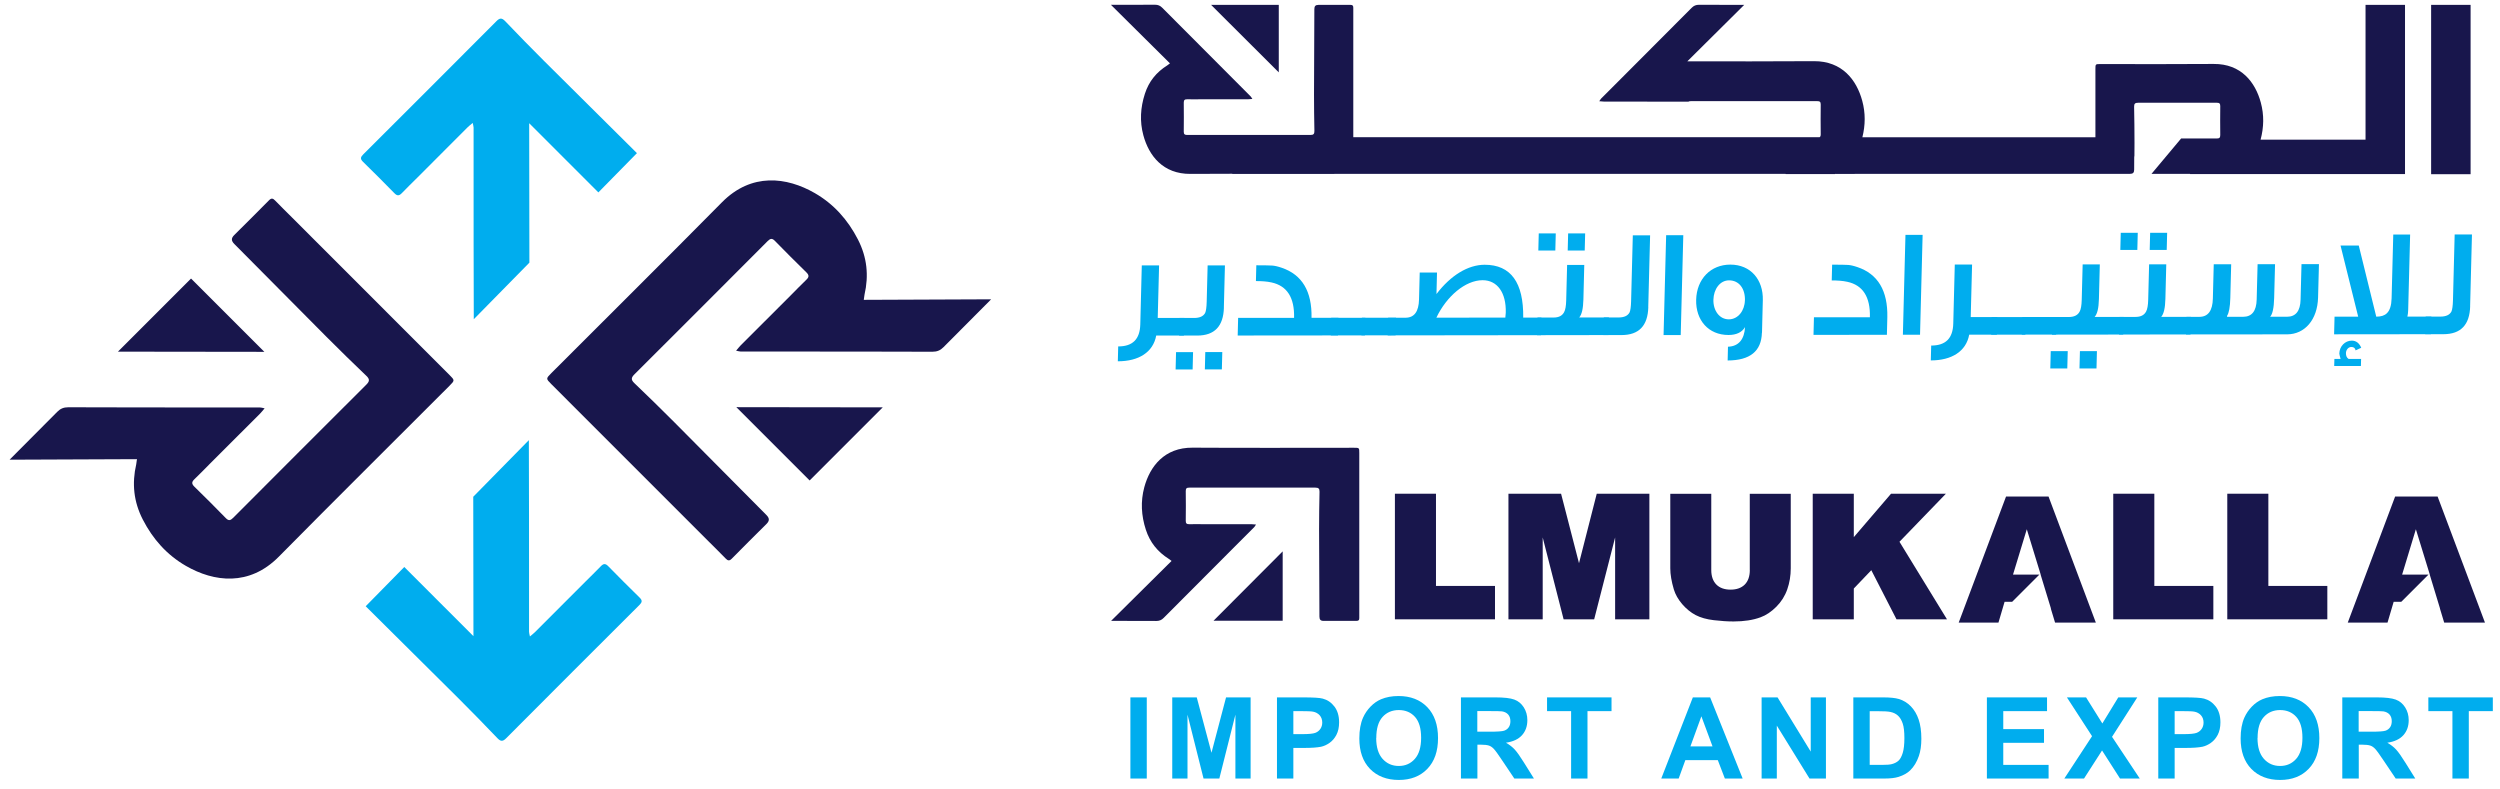
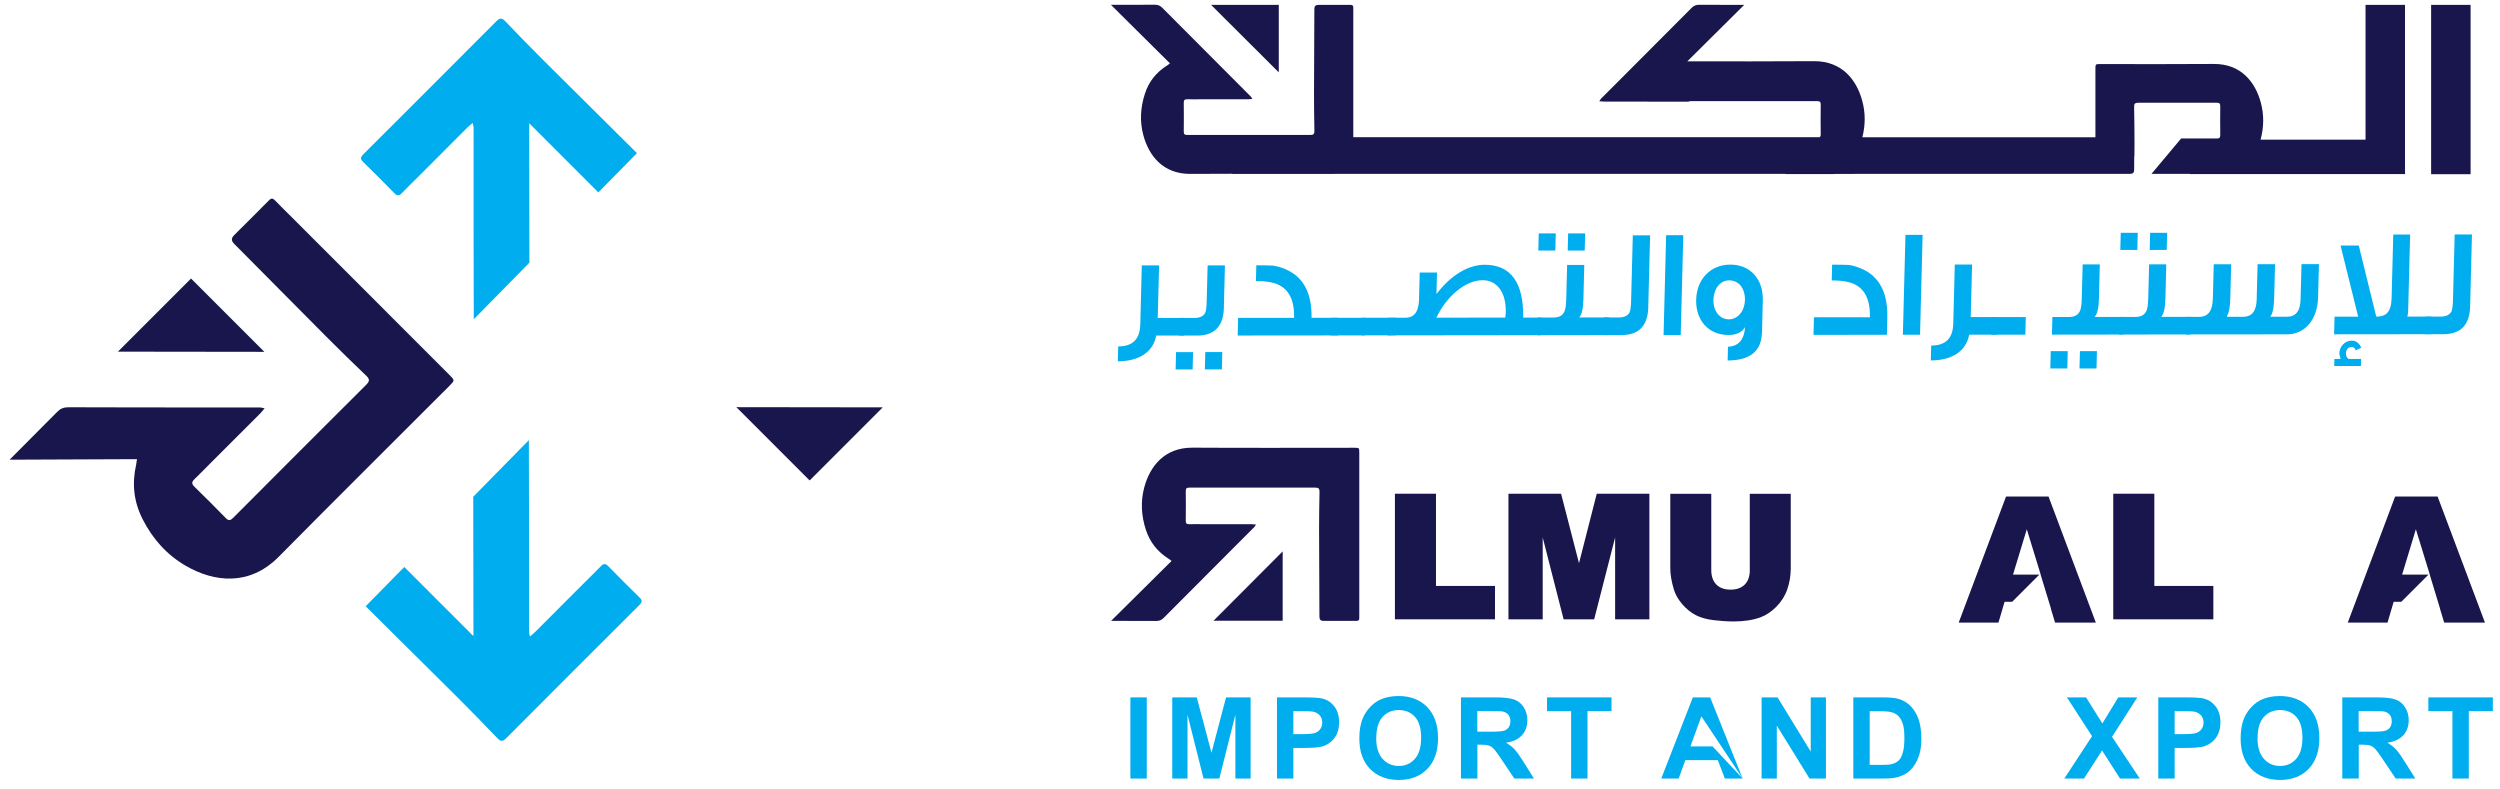
<svg xmlns="http://www.w3.org/2000/svg" width="209" height="66" viewBox="0 0 209 66" fill="none">
  <g clip-path="url(#clip0_5_562)">
-     <path d="M72.22 25.067C75.785 25.051 79.276 25.038 82.861 25.022C82.658 25.226 82.515 25.368 82.373 25.511C81.203 26.68 80.034 27.85 78.873 29.027C78.612 29.292 78.335 29.406 77.948 29.406C73.736 29.39 69.523 29.39 65.311 29.39C64.186 29.39 63.062 29.39 61.934 29.39C61.832 29.39 61.73 29.353 61.538 29.317C61.697 29.133 61.795 28.999 61.913 28.881C63.306 27.487 64.704 26.094 66.097 24.7C66.533 24.264 66.957 23.82 67.401 23.396C67.629 23.18 67.666 23.017 67.417 22.773C66.529 21.909 65.653 21.029 64.785 20.141C64.545 19.892 64.394 19.937 64.166 20.165C60.463 23.881 56.752 27.593 53.036 31.297C52.759 31.574 52.743 31.753 53.028 32.026C54.152 33.102 55.265 34.185 56.364 35.29C58.935 37.873 61.494 40.464 64.064 43.047C64.337 43.32 64.349 43.536 64.072 43.809C63.099 44.771 62.133 45.736 61.172 46.71C60.972 46.914 60.838 46.873 60.663 46.69C60.21 46.221 59.742 45.765 59.282 45.305C54.886 40.908 50.49 36.512 46.094 32.116C45.634 31.655 45.634 31.655 46.094 31.191C50.848 26.432 55.627 21.697 60.353 16.914C62.826 14.412 65.775 14.795 68.118 16.144C69.707 17.061 70.88 18.377 71.727 20.027C72.489 21.518 72.64 23.034 72.273 24.635C72.253 24.725 72.245 24.818 72.212 25.063L72.22 25.067Z" fill="#18164C" />
    <path d="M73.797 34.055C71.797 36.056 69.747 38.105 67.686 40.167C65.616 38.097 63.58 36.06 61.559 34.039C65.649 34.043 69.739 34.051 73.797 34.055Z" fill="#18164C" />
    <path d="M33.795 47.403L30.572 50.683C33.155 53.254 35.75 55.813 38.329 58.383C39.429 59.48 40.517 60.596 41.592 61.721C41.869 62.006 42.045 61.993 42.322 61.712C46.025 57.992 49.736 54.285 53.452 50.581C53.676 50.357 53.725 50.206 53.476 49.962C52.588 49.094 51.712 48.218 50.844 47.33C50.6 47.081 50.441 47.118 50.221 47.346C49.797 47.79 49.353 48.214 48.917 48.65C47.524 50.043 46.131 51.441 44.737 52.834C44.619 52.952 44.489 53.05 44.302 53.209C44.265 53.017 44.228 52.916 44.228 52.814C44.224 51.689 44.228 50.565 44.228 49.436C44.228 45.223 44.228 41.01 44.212 36.797L39.564 41.528C39.568 45.394 39.576 49.289 39.58 53.184C37.673 51.278 35.746 49.35 33.795 47.399V47.403Z" fill="#00ADEE" />
    <path d="M50.025 16.083L53.248 12.803C50.665 10.232 48.07 7.673 45.491 5.102C44.391 4.006 43.303 2.89 42.228 1.765C41.951 1.48 41.776 1.492 41.499 1.773C37.795 5.493 34.084 9.201 30.369 12.905C30.145 13.129 30.096 13.279 30.344 13.524C31.232 14.392 32.108 15.268 32.976 16.156C33.22 16.404 33.379 16.368 33.599 16.14C34.023 15.696 34.467 15.272 34.903 14.836C36.296 13.442 37.69 12.045 39.083 10.651C39.201 10.533 39.331 10.435 39.519 10.277C39.555 10.468 39.592 10.57 39.592 10.672C39.596 11.796 39.592 12.921 39.592 14.05C39.592 18.262 39.592 22.475 39.608 26.688L44.257 21.958C44.253 18.091 44.245 14.196 44.24 10.301C46.147 12.208 48.074 14.135 50.025 16.087V16.083Z" fill="#00ADEE" />
    <path d="M11.441 38.386C7.876 38.402 4.385 38.414 0.8 38.431C1.004 38.227 1.146 38.084 1.289 37.942C2.458 36.773 3.627 35.603 4.788 34.426C5.049 34.161 5.326 34.047 5.713 34.047C9.926 34.063 14.138 34.063 18.351 34.063C19.475 34.063 20.599 34.063 21.728 34.063C21.83 34.063 21.931 34.1 22.123 34.136C21.964 34.32 21.866 34.454 21.748 34.572C20.355 35.966 18.958 37.359 17.564 38.753C17.128 39.189 16.705 39.633 16.261 40.056C16.032 40.273 15.996 40.435 16.244 40.68C17.132 41.544 18.008 42.424 18.876 43.312C19.116 43.561 19.267 43.516 19.495 43.288C23.198 39.572 26.91 35.86 30.625 32.156C30.902 31.879 30.919 31.7 30.634 31.427C29.509 30.351 28.397 29.267 27.297 28.163C24.726 25.58 22.168 22.989 19.597 20.405C19.324 20.133 19.312 19.916 19.589 19.644C20.563 18.682 21.528 17.716 22.49 16.743C22.689 16.539 22.824 16.58 22.999 16.763C23.451 17.232 23.92 17.688 24.38 18.148C28.776 22.545 33.172 26.941 37.567 31.337C38.028 31.798 38.028 31.798 37.567 32.262C32.813 37.021 28.034 41.756 23.308 46.539C20.836 49.041 17.886 48.658 15.544 47.309C13.955 46.392 12.781 45.076 11.934 43.426C11.172 41.935 11.021 40.419 11.388 38.818C11.409 38.728 11.417 38.635 11.449 38.39L11.441 38.386Z" fill="#18164C" />
    <path d="M9.86 29.398C11.861 27.397 13.91 25.348 15.971 23.286C18.041 25.356 20.078 27.393 22.099 29.414C18.008 29.41 13.918 29.402 9.86 29.398Z" fill="#18164C" />
    <path d="M94.501 65.086V58.302H95.87V65.086H94.501Z" fill="#00ADEE" />
    <path d="M98 65.086V58.302H100.049L101.28 62.93L102.498 58.302H104.551V65.086H103.28V59.744L101.936 65.086H100.616L99.275 59.744V65.086H98.004H98Z" fill="#00ADEE" />
    <path d="M106.755 65.086V58.302H108.951C109.782 58.302 110.328 58.334 110.581 58.404C110.968 58.505 111.294 58.725 111.558 59.068C111.819 59.41 111.949 59.85 111.949 60.388C111.949 60.803 111.872 61.154 111.721 61.439C111.571 61.724 111.379 61.944 111.147 62.107C110.915 62.27 110.678 62.376 110.438 62.429C110.112 62.494 109.639 62.527 109.016 62.527H108.124V65.086H106.755ZM108.124 59.451V61.374H108.874C109.411 61.374 109.774 61.337 109.957 61.268C110.141 61.199 110.283 61.085 110.385 60.934C110.487 60.783 110.54 60.608 110.54 60.408C110.54 60.16 110.466 59.956 110.324 59.797C110.177 59.638 109.994 59.536 109.774 59.496C109.611 59.463 109.281 59.451 108.788 59.451H108.128H108.124Z" fill="#00ADEE" />
    <path d="M113.64 61.737C113.64 61.044 113.742 60.466 113.95 59.997C114.104 59.651 114.316 59.341 114.581 59.068C114.846 58.795 115.139 58.591 115.457 58.457C115.881 58.278 116.366 58.188 116.92 58.188C117.918 58.188 118.72 58.498 119.319 59.117C119.918 59.736 120.219 60.6 120.219 61.704C120.219 62.808 119.922 63.656 119.327 64.275C118.733 64.894 117.938 65.204 116.94 65.204C115.942 65.204 115.131 64.894 114.532 64.279C113.937 63.664 113.64 62.817 113.64 61.737ZM115.05 61.692C115.05 62.462 115.229 63.041 115.583 63.44C115.938 63.835 116.39 64.035 116.936 64.035C117.482 64.035 117.93 63.839 118.28 63.444C118.631 63.049 118.806 62.462 118.806 61.676C118.806 60.889 118.635 60.319 118.297 59.936C117.954 59.553 117.502 59.361 116.94 59.361C116.378 59.361 115.921 59.557 115.575 59.944C115.229 60.331 115.058 60.914 115.058 61.696L115.05 61.692Z" fill="#00ADEE" />
    <path d="M122.134 65.086V58.302H125.019C125.744 58.302 126.269 58.363 126.599 58.485C126.929 58.607 127.19 58.823 127.39 59.137C127.585 59.447 127.687 59.805 127.687 60.205C127.687 60.714 127.536 61.133 127.239 61.464C126.942 61.794 126.493 62.005 125.899 62.091C126.196 62.262 126.44 62.454 126.632 62.661C126.823 62.869 127.084 63.236 127.41 63.761L128.237 65.086H126.599L125.609 63.611C125.259 63.085 125.019 62.751 124.888 62.612C124.758 62.474 124.623 62.38 124.477 62.331C124.33 62.282 124.102 62.254 123.788 62.254H123.511V65.086H122.142H122.134ZM123.503 61.17H124.518C125.173 61.17 125.585 61.142 125.748 61.085C125.911 61.028 126.041 60.934 126.131 60.799C126.225 60.665 126.269 60.494 126.269 60.29C126.269 60.062 126.208 59.879 126.086 59.736C125.964 59.597 125.793 59.508 125.569 59.471C125.459 59.455 125.125 59.447 124.571 59.447H123.503V61.166V61.17Z" fill="#00ADEE" />
    <path d="M131.345 65.086V59.451H129.333V58.302H134.723V59.451H132.714V65.086H131.345Z" fill="#00ADEE" />
-     <path d="M145.69 65.086H144.199L143.608 63.546H140.895L140.337 65.086H138.882L141.522 58.302H142.968L145.686 65.086H145.69ZM143.168 62.401L142.235 59.883L141.318 62.401H143.168Z" fill="#00ADEE" />
+     <path d="M145.69 65.086H144.199L143.608 63.546H140.895L140.337 65.086H138.882L141.522 58.302H142.968L145.686 65.086H145.69ZL142.235 59.883L141.318 62.401H143.168Z" fill="#00ADEE" />
    <path d="M147.271 65.086V58.302H148.603L151.377 62.833V58.302H152.648V65.086H151.275L148.542 60.661V65.086H147.271Z" fill="#00ADEE" />
    <path d="M154.938 58.302H157.439C158.005 58.302 158.433 58.347 158.731 58.432C159.13 58.55 159.468 58.758 159.753 59.056C160.038 59.353 160.254 59.72 160.401 60.156C160.548 60.592 160.625 61.125 160.625 61.761C160.625 62.319 160.556 62.8 160.417 63.203C160.246 63.696 160.006 64.096 159.692 64.401C159.456 64.633 159.134 64.813 158.731 64.943C158.429 65.041 158.026 65.086 157.516 65.086H154.938V58.302ZM156.307 59.451V63.945H157.329C157.712 63.945 157.989 63.925 158.156 63.88C158.376 63.823 158.563 63.729 158.71 63.599C158.857 63.464 158.975 63.248 159.069 62.943C159.162 62.637 159.207 62.225 159.207 61.7C159.207 61.174 159.162 60.775 159.069 60.494C158.975 60.213 158.845 59.993 158.682 59.838C158.519 59.683 158.303 59.573 158.046 59.52C157.855 59.475 157.48 59.455 156.922 59.455H156.307V59.451Z" fill="#00ADEE" />
-     <path d="M166.104 65.086V58.302H171.132V59.451H167.473V60.954H170.879V62.099H167.473V63.945H171.262V65.086H166.104Z" fill="#00ADEE" />
    <path d="M172.578 65.086L174.896 61.545L172.794 58.302H174.395L175.756 60.482L177.088 58.302H178.677L176.566 61.598L178.884 65.086H177.234L175.731 62.739L174.224 65.086H172.582H172.578Z" fill="#00ADEE" />
    <path d="M180.432 65.086V58.302H182.628C183.459 58.302 184.005 58.334 184.258 58.404C184.645 58.505 184.971 58.725 185.236 59.068C185.496 59.41 185.627 59.85 185.627 60.388C185.627 60.803 185.549 61.154 185.399 61.439C185.248 61.724 185.056 61.944 184.824 62.107C184.592 62.27 184.356 62.376 184.115 62.429C183.789 62.494 183.317 62.527 182.693 62.527H181.801V65.086H180.432ZM181.801 59.451V61.374H182.551C183.089 61.374 183.451 61.337 183.634 61.268C183.818 61.199 183.96 61.085 184.062 60.934C184.164 60.783 184.217 60.608 184.217 60.408C184.217 60.16 184.144 59.956 184.001 59.797C183.854 59.638 183.671 59.536 183.451 59.496C183.288 59.463 182.958 59.451 182.465 59.451H181.805H181.801Z" fill="#00ADEE" />
    <path d="M187.317 61.737C187.317 61.044 187.419 60.466 187.627 59.997C187.782 59.651 187.994 59.341 188.258 59.068C188.523 58.795 188.817 58.591 189.134 58.457C189.558 58.278 190.043 58.188 190.597 58.188C191.595 58.188 192.398 58.498 192.996 59.117C193.595 59.736 193.897 60.6 193.897 61.704C193.897 62.808 193.599 63.656 193.005 64.275C192.41 64.894 191.615 65.204 190.617 65.204C189.619 65.204 188.808 64.894 188.21 64.279C187.615 63.664 187.317 62.817 187.317 61.737ZM188.727 61.692C188.727 62.462 188.906 63.041 189.261 63.44C189.615 63.835 190.067 64.035 190.613 64.035C191.159 64.035 191.607 63.839 191.958 63.444C192.308 63.049 192.483 62.462 192.483 61.676C192.483 60.889 192.312 60.319 191.974 59.936C191.632 59.553 191.179 59.361 190.617 59.361C190.055 59.361 189.599 59.557 189.253 59.944C188.906 60.331 188.735 60.914 188.735 61.696L188.727 61.692Z" fill="#00ADEE" />
    <path d="M195.816 65.086V58.302H198.7C199.425 58.302 199.951 58.363 200.281 58.485C200.611 58.607 200.871 58.823 201.071 59.137C201.266 59.447 201.368 59.805 201.368 60.205C201.368 60.714 201.218 61.133 200.92 61.464C200.623 61.794 200.175 62.005 199.58 62.091C199.877 62.262 200.122 62.454 200.313 62.661C200.505 62.869 200.765 63.236 201.091 63.761L201.918 65.086H200.281L199.291 63.611C198.94 63.085 198.7 62.751 198.57 62.612C198.439 62.474 198.305 62.38 198.158 62.331C198.011 62.282 197.783 62.254 197.47 62.254H197.193V65.086H195.824H195.816ZM197.184 61.17H198.199C198.855 61.17 199.266 61.142 199.429 61.085C199.592 61.028 199.722 60.934 199.812 60.799C199.906 60.665 199.951 60.494 199.951 60.29C199.951 60.062 199.89 59.879 199.767 59.736C199.645 59.597 199.474 59.508 199.25 59.471C199.14 59.455 198.806 59.447 198.252 59.447H197.184V61.166V61.17Z" fill="#00ADEE" />
    <path d="M205.023 65.086V59.451H203.01V58.302H208.4V59.451H206.392V65.086H205.023Z" fill="#00ADEE" />
    <path d="M113.636 50.349C113.636 46.189 113.636 42.029 113.636 37.869C113.636 37.433 113.636 37.433 113.196 37.433C108.698 37.433 104.197 37.453 99.699 37.425C97.344 37.408 96.134 38.989 95.662 40.737C95.344 41.923 95.409 43.1 95.792 44.282C96.138 45.349 96.782 46.136 97.711 46.723C97.764 46.755 97.809 46.796 97.943 46.894C96.248 48.572 94.59 50.218 92.887 51.905C93.079 51.905 93.213 51.905 93.348 51.905C94.456 51.905 95.56 51.905 96.668 51.913C96.916 51.913 97.104 51.84 97.283 51.657C99.267 49.656 101.263 47.664 103.256 45.667C103.789 45.133 104.319 44.604 104.853 44.07C104.901 44.021 104.93 43.956 105.003 43.85C104.84 43.838 104.73 43.822 104.62 43.822C103.3 43.822 101.98 43.822 100.665 43.822C100.253 43.822 99.842 43.813 99.43 43.822C99.218 43.826 99.125 43.769 99.129 43.536C99.141 42.705 99.141 41.878 99.129 41.047C99.129 40.815 99.218 40.766 99.43 40.766C102.942 40.77 106.45 40.774 109.961 40.766C110.222 40.766 110.316 40.843 110.312 41.108C110.291 42.147 110.275 43.19 110.275 44.229C110.279 46.666 110.295 49.106 110.304 51.543C110.304 51.799 110.401 51.909 110.658 51.905C111.575 51.901 112.487 51.901 113.404 51.905C113.595 51.905 113.64 51.824 113.636 51.653C113.628 51.217 113.636 50.781 113.636 50.345V50.349Z" fill="#18164C" />
    <path d="M107.232 51.893V46.095C105.301 48.034 103.366 49.97 101.451 51.893H107.232Z" fill="#18164C" />
    <path d="M120.048 41.275H116.614V51.775H124.982V48.984H120.048V41.275Z" fill="#18164C" />
    <path d="M132.005 47.085L130.506 41.275H126.106V51.775H128.97V44.93L130.718 51.775H133.272L135.024 44.93V51.775H137.888V41.275H133.488L132.005 47.085Z" fill="#18164C" />
    <path d="M146.285 47.652C146.285 48.177 146.142 48.589 145.861 48.87C145.58 49.151 145.181 49.294 144.675 49.294C144.17 49.294 143.767 49.151 143.486 48.866C143.205 48.581 143.062 48.173 143.062 47.656V41.279H139.636V47.509C139.636 48.023 139.738 48.617 139.933 49.277C140.06 49.697 140.296 50.113 140.634 50.508C140.972 50.899 141.351 51.209 141.758 51.421C142.166 51.633 142.679 51.779 143.282 51.848C143.873 51.918 144.427 51.954 144.928 51.954C145.8 51.954 146.562 51.836 147.185 51.604C147.645 51.437 148.085 51.139 148.501 50.724C148.916 50.308 149.226 49.819 149.417 49.265C149.609 48.715 149.707 48.124 149.707 47.509V41.279H146.281V47.656L146.285 47.652Z" fill="#18164C" />
-     <path d="M162.678 41.275H158.091L154.978 44.905V41.275H151.544V51.775H154.978V49.2L156.441 47.668L158.547 51.775H162.768L158.796 45.292L162.678 41.275Z" fill="#18164C" />
    <path d="M180.102 41.275H176.668V51.775H185.036V48.984H180.102V41.275Z" fill="#18164C" />
-     <path d="M189.635 41.275H186.201V51.775H194.565V48.984H189.635V41.275Z" fill="#18164C" />
    <path d="M167.705 41.511L163.746 52.052H167.07L167.583 50.312H168.215L170.492 48.035H168.288L169.441 44.245L170.602 48.035H170.594L171.462 50.879H171.449L171.804 52.052H175.214L171.258 41.511H167.705Z" fill="#18164C" />
    <path d="M203.784 41.511H200.232L196.272 52.052H199.596L200.11 50.312H200.745L203.022 48.035H200.818L201.967 44.245L203.132 48.035H203.124L203.988 50.879H203.98L204.334 52.052H207.744L203.784 41.511Z" fill="#18164C" />
    <path d="M98.974 28.053H96.66C96.403 29.439 95.21 30.204 93.45 30.204L93.482 28.962C94.684 28.962 95.295 28.367 95.328 27.124L95.454 22.186H96.9L96.786 26.578H99.011L98.974 28.049V28.053Z" fill="#00ADEE" />
    <path d="M99.703 30.885H98.281L98.318 29.439H99.74L99.703 30.885ZM102.319 25.71C102.278 27.275 101.536 28.049 100.098 28.053H98.575L98.611 26.582H99.825C100.302 26.582 100.603 26.44 100.754 26.154C100.823 26 100.868 25.69 100.88 25.226L100.958 22.186H102.404L102.315 25.715L102.319 25.71ZM102.147 30.881H100.726L100.762 29.434H102.184L102.147 30.881Z" fill="#00ADEE" />
    <path d="M111.86 28.041L103.471 28.049L103.508 26.574H108.185C108.23 24.875 107.594 23.893 106.299 23.612C105.9 23.523 105.464 23.498 104.995 23.498L105.028 22.178C105.737 22.178 106.189 22.19 106.372 22.202C106.551 22.215 106.808 22.268 107.142 22.382C108.857 22.96 109.688 24.358 109.644 26.566H111.892L111.856 28.037L111.86 28.041Z" fill="#00ADEE" />
    <path d="M114.109 28.037H111.253L111.289 26.566H114.145L114.109 28.037Z" fill="#00ADEE" />
    <path d="M116.671 28.033H113.815L113.852 26.562H116.708L116.671 28.033Z" fill="#00ADEE" />
    <path d="M128.832 28.021L116.011 28.037L116.048 26.562H117.494C118.231 26.562 118.606 26.057 118.631 25.034L118.688 22.785H120.134L120.089 24.582C121.279 23.017 122.725 22.137 124.118 22.133C126.302 22.133 127.377 23.616 127.341 26.55H128.864L128.828 28.021H128.832ZM125.846 26.55L125.882 26.138C125.927 24.472 125.177 23.425 123.947 23.425C122.501 23.425 120.928 24.773 120.081 26.558L125.846 26.55Z" fill="#00ADEE" />
    <path d="M134.47 28.012L128.498 28.021L128.534 26.546H129.879C130.307 26.546 130.592 26.403 130.755 26.106C130.865 25.91 130.922 25.576 130.934 25.124L131.011 22.149H132.445L132.372 25.042C132.352 25.804 132.238 26.297 132.022 26.542H134.503L134.466 28.012H134.47ZM130.025 20.947H128.604L128.64 19.513H130.062L130.025 20.947ZM132.482 20.947H131.06L131.097 19.513H132.519L132.482 20.947Z" fill="#00ADEE" />
    <path d="M137.799 25.669C137.758 27.234 137.016 28.008 135.566 28.012H134.042L134.079 26.541H135.305C135.782 26.541 136.083 26.399 136.234 26.114C136.303 25.959 136.348 25.649 136.36 25.185L136.503 19.676H137.949L137.794 25.674L137.799 25.669Z" fill="#00ADEE" />
    <path d="M140.508 28.009H139.074L139.29 19.66H140.724L140.508 28.009Z" fill="#00ADEE" />
    <path d="M147.295 27.817C147.254 29.357 146.305 30.131 144.431 30.136L144.459 28.986C145.364 28.958 145.832 28.351 145.885 27.345C145.629 27.785 145.156 28.005 144.5 28.005C142.834 28.005 141.754 26.778 141.799 25.059C141.844 23.315 143.025 22.121 144.655 22.121C146.362 22.121 147.413 23.384 147.372 25.091L147.303 27.817H147.295ZM145.877 25.116C145.902 24.109 145.376 23.437 144.549 23.437C143.787 23.437 143.262 24.175 143.241 25.055C143.217 25.959 143.742 26.697 144.529 26.697C145.303 26.697 145.853 25.971 145.873 25.116H145.877Z" fill="#00ADEE" />
    <path d="M157.749 27.988L151.609 27.996L151.646 26.521H156.323C156.368 24.822 155.732 23.84 154.437 23.559C154.037 23.47 153.601 23.445 153.133 23.445L153.166 22.125C153.874 22.125 154.327 22.137 154.51 22.149C154.689 22.162 154.946 22.215 155.28 22.329C156.995 22.907 157.826 24.305 157.781 26.513L157.745 27.988H157.749Z" fill="#00ADEE" />
    <path d="M160.515 27.984H159.081L159.297 19.636H160.731L160.515 27.984Z" fill="#00ADEE" />
    <path d="M166.939 27.98H164.625C164.369 29.365 163.175 30.131 161.415 30.131L161.448 28.889C162.65 28.889 163.261 28.294 163.293 27.051L163.42 22.113H164.866L164.752 26.505H166.976L166.939 27.976V27.98Z" fill="#00ADEE" />
    <path d="M169.319 27.976H166.463L166.499 26.505H169.355L169.319 27.976Z" fill="#00ADEE" />
-     <path d="M171.877 27.972H169.021L169.058 26.501H171.914L171.877 27.972Z" fill="#00ADEE" />
    <path d="M172.826 30.804H171.405L171.441 29.357H172.863L172.826 30.804ZM177.499 27.968L171.543 27.976L171.58 26.501H172.961C173.389 26.501 173.69 26.358 173.853 26.061C173.963 25.866 174.02 25.531 174.032 25.079L174.11 22.105H175.544L175.47 24.998C175.45 25.759 175.336 26.253 175.108 26.497H177.536L177.499 27.968ZM175.267 30.804H173.845L173.882 29.357H175.303L175.267 30.804Z" fill="#00ADEE" />
    <path d="M183.125 27.959L177.153 27.968L177.189 26.493H178.534C178.962 26.493 179.247 26.35 179.41 26.053C179.52 25.857 179.577 25.523 179.589 25.071L179.666 22.096H181.1L181.027 24.989C181.007 25.751 180.893 26.244 180.677 26.489H183.158L183.121 27.959H183.125ZM178.681 20.894H177.259L177.295 19.46H178.717L178.681 20.894ZM181.137 20.894H179.715L179.752 19.46H181.174L181.137 20.894Z" fill="#00ADEE" />
    <path d="M182.799 26.489H183.859C184.596 26.489 184.971 25.983 184.995 24.961L185.069 22.092H186.527L186.454 24.908C186.433 25.67 186.344 26.163 186.181 26.407V26.485H187.521C188.258 26.485 188.633 26.004 188.658 25.05L188.735 22.088H190.194L190.12 24.904C190.1 25.743 189.982 26.273 189.782 26.48H191.192C191.929 26.48 192.304 26 192.328 25.054L192.406 22.08H193.864L193.791 24.871C193.742 26.733 192.679 27.947 191.204 27.951L182.75 27.959L182.787 26.485L182.799 26.489Z" fill="#00ADEE" />
    <path d="M203.222 27.939L195.131 27.948L195.168 26.473H197.144L195.669 20.528H197.193L198.655 26.473C199.054 26.473 199.344 26.383 199.543 26.187C199.796 25.943 199.922 25.527 199.938 24.945L200.077 19.607H201.487L201.324 25.914C201.32 26.11 201.299 26.289 201.258 26.468H203.263L203.226 27.939H203.222ZM197.376 30.596H195.139L195.156 30.005H195.673C195.604 29.761 195.567 29.606 195.567 29.553C195.583 28.946 196.048 28.481 196.602 28.477C196.964 28.477 197.229 28.673 197.4 29.072L196.928 29.292C196.895 29.097 196.769 29.007 196.573 29.007C196.317 29.007 196.129 29.251 196.121 29.512C196.117 29.744 196.19 29.912 196.341 30.005H197.388L197.372 30.6L197.376 30.596Z" fill="#00ADEE" />
    <path d="M206.506 25.596C206.465 27.161 205.723 27.935 204.273 27.939H202.749L202.786 26.468H204.012C204.489 26.468 204.79 26.326 204.941 26.041C205.01 25.886 205.055 25.576 205.068 25.112L205.21 19.603H206.656L206.502 25.601L206.506 25.596Z" fill="#00ADEE" />
    <path d="M106.906 0.408H101.247C103.137 2.295 105.032 4.181 106.906 6.051V0.408Z" fill="#18164C" />
    <path d="M206.542 0.408H203.242V14.563H206.542V0.408Z" fill="#18164C" />
    <path d="M197.763 11.678H188.984C189.261 10.647 189.285 9.612 189.004 8.577C188.544 6.87 187.362 5.33 185.065 5.346C180.673 5.375 179.997 5.355 175.605 5.355C175.177 5.355 175.177 5.355 175.177 5.782C175.177 9.217 175.177 9.123 175.177 11.474H155.695C155.948 10.46 155.96 9.445 155.683 8.427C155.211 6.679 154.001 5.102 151.646 5.114C148.118 5.139 144.59 5.13 141.062 5.126C142.651 3.55 144.215 1.997 145.816 0.408C145.625 0.408 145.49 0.408 145.356 0.408C144.248 0.408 143.144 0.408 142.036 0.4C141.787 0.4 141.6 0.473 141.42 0.657C139.436 2.657 137.44 4.65 135.448 6.646C134.914 7.18 134.385 7.71 133.851 8.243C133.802 8.292 133.774 8.357 133.7 8.463C133.863 8.476 133.973 8.492 134.083 8.492C135.289 8.492 136.499 8.492 137.705 8.492V8.5H141.143C141.196 8.467 141.274 8.455 141.38 8.455C144.891 8.463 148.399 8.459 151.911 8.455C152.123 8.455 152.216 8.504 152.212 8.736C152.204 9.568 152.2 10.395 152.212 11.226C152.212 11.356 152.184 11.43 152.119 11.47C142.94 11.47 115.396 11.47 113.135 11.47C113.135 8.292 113.135 5.114 113.135 1.932C113.135 1.504 113.131 1.081 113.135 0.653C113.135 0.49 113.094 0.408 112.907 0.408C112.015 0.416 111.122 0.416 110.226 0.408C109.974 0.408 109.88 0.514 109.88 0.763C109.876 3.142 109.855 5.522 109.851 7.901C109.851 8.916 109.864 9.934 109.884 10.949C109.888 11.21 109.798 11.283 109.542 11.283C106.116 11.275 102.685 11.279 99.259 11.283C99.051 11.283 98.962 11.234 98.962 11.01C98.97 10.199 98.974 9.388 98.962 8.582C98.962 8.353 99.051 8.296 99.255 8.3C99.654 8.309 100.058 8.3 100.461 8.3C101.748 8.3 103.036 8.3 104.323 8.3C104.429 8.3 104.539 8.284 104.698 8.272C104.629 8.166 104.596 8.105 104.551 8.056C104.034 7.534 103.512 7.017 102.995 6.495C101.052 4.548 99.104 2.604 97.165 0.649C96.986 0.469 96.807 0.396 96.562 0.396C95.483 0.404 94.403 0.404 93.323 0.404C93.193 0.404 93.063 0.404 92.875 0.404C94.537 2.054 96.155 3.66 97.809 5.298C97.678 5.395 97.634 5.436 97.585 5.465C96.676 6.035 96.045 6.805 95.711 7.844C95.34 8.997 95.271 10.146 95.584 11.307C96.045 13.015 97.226 14.555 99.524 14.538C100.689 14.53 101.854 14.526 103.019 14.526V14.543H111.546V14.534C114.019 14.534 138.043 14.526 149.271 14.534C149.275 14.538 149.283 14.546 149.287 14.551H153.406C153.406 14.551 153.418 14.543 153.422 14.538C154.074 14.538 154.543 14.538 154.795 14.543C154.885 14.543 154.974 14.543 155.06 14.538H176.289C176.884 14.53 177.475 14.53 178.07 14.534C178.322 14.534 178.416 14.428 178.416 14.18C178.42 11.8 178.44 14.351 178.444 11.972C178.444 10.957 178.432 9.938 178.412 8.924C178.408 8.663 178.497 8.59 178.754 8.59C182.18 8.598 181.891 8.594 185.317 8.59C185.525 8.59 185.614 8.639 185.614 8.863C185.606 9.674 185.602 10.484 185.614 11.295C185.614 11.523 185.525 11.58 185.321 11.576H182.343L179.866 14.534H183.089V14.551H201.059V0.408H197.759V11.678H197.763Z" fill="#18164C" />
  </g>
  <defs>
    <clipPath id="clip0_5_562">
      <rect width="207.6" height="64.8" fill="white" transform="translate(0.8 0.4)" />
    </clipPath>
  </defs>
</svg>